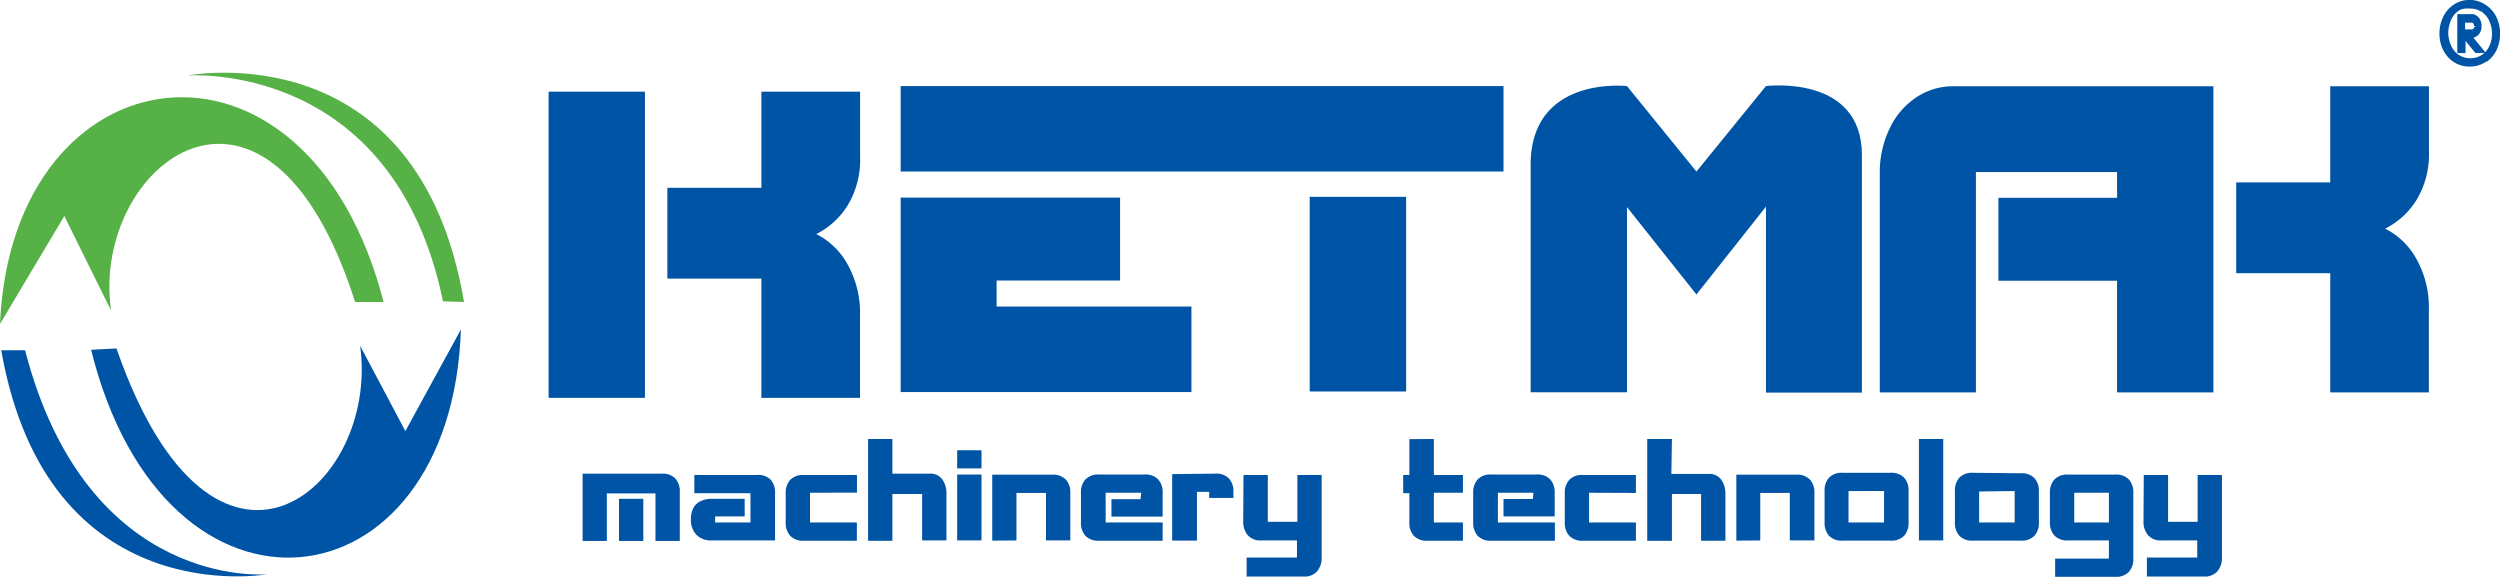
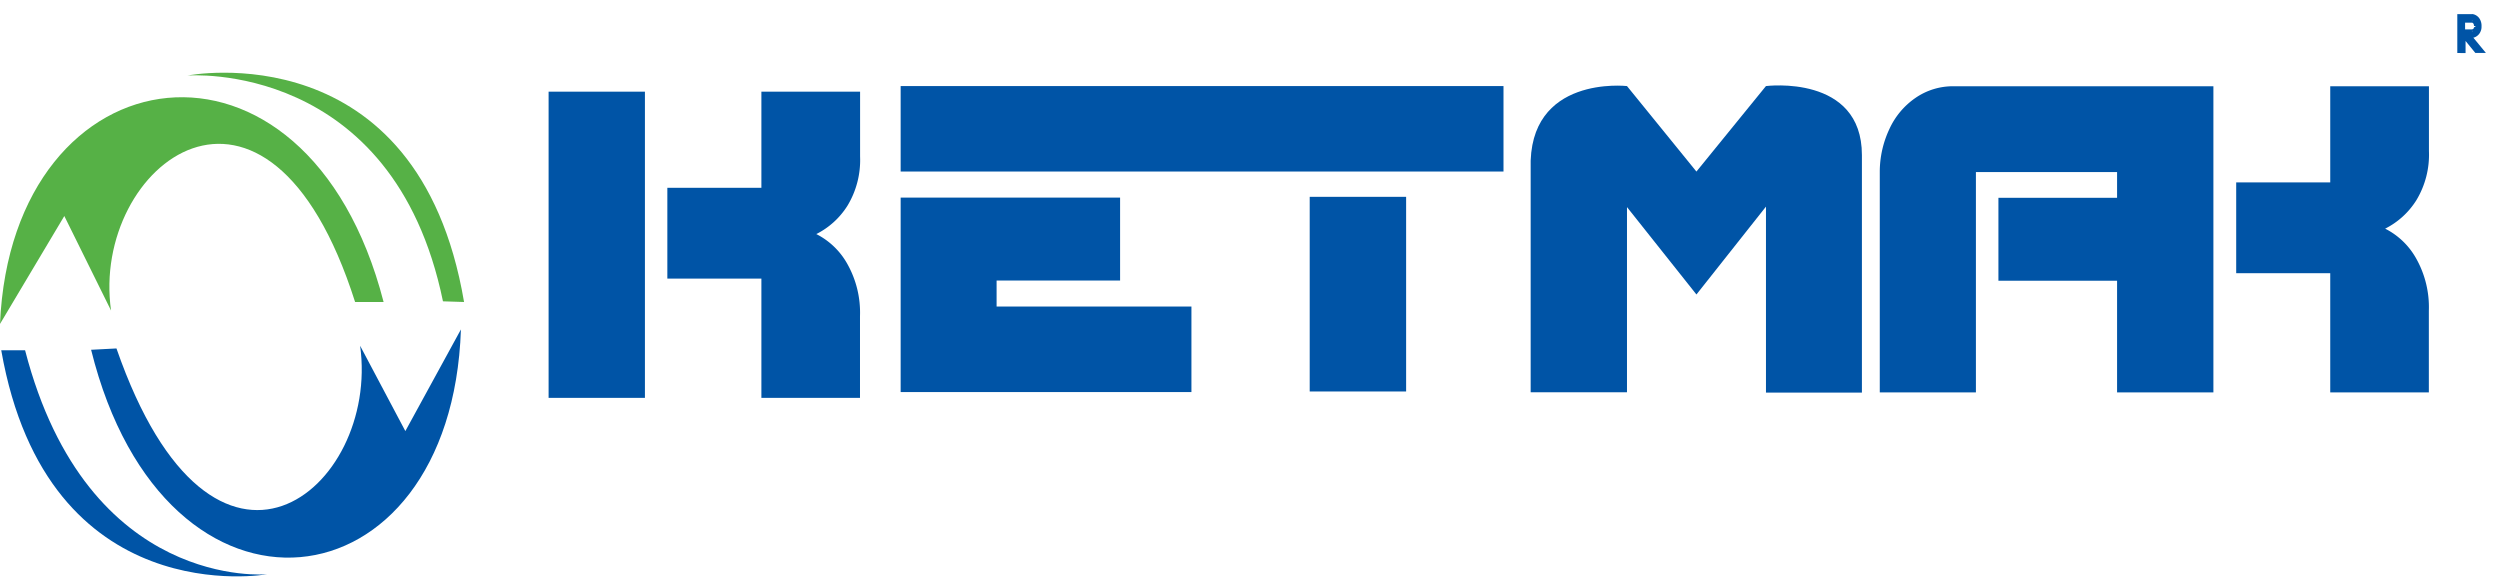
<svg xmlns="http://www.w3.org/2000/svg" viewBox="0 0 263.17 60.72">
-   <path fill="none" stroke="#0054a6" stroke-width="0.65px" class="ketmak-r" d="M261.46,1a2.62,2.62,0,0,1,.89,1.1,3.61,3.61,0,0,1,.14,2.52,2.88,2.88,0,0,1-.5.93,2.41,2.41,0,0,1-.83.66,2.47,2.47,0,0,1-1.11.24m0,0a2.51,2.51,0,0,1-1.13-.25,2.42,2.42,0,0,1-.84-.68,3,3,0,0,1-.51-1,3.48,3.48,0,0,1,0-2.14,3,3,0,0,1,.5-1,2.42,2.42,0,0,1,.83-.67A2.53,2.53,0,0,1,260,.58a2.4,2.4,0,0,1,1.43.42m.11,5.26a2.8,2.8,0,0,0,1-1.19,3.83,3.83,0,0,0,.32-1.55A3.83,3.83,0,0,0,262.53,2a2.8,2.8,0,0,0-1-1.18A2.58,2.58,0,0,0,260,.32a2.61,2.61,0,0,0-1.55.46,2.88,2.88,0,0,0-1,1.2,3.78,3.78,0,0,0-.33,1.56,3.82,3.82,0,0,0,.18,1.16,3.08,3.08,0,0,0,.56,1,2.64,2.64,0,0,0,.91.72,2.73,2.73,0,0,0,1.21.26,2.59,2.59,0,0,0,1.53-.45m-1.52.2h0" />
  <path fill="none" stroke="#0054a6" stroke-width="0.65px" class="ketmak-r" d="M259,5.26h.22V3.67h.22l1.29,1.58H261L259.7,3.67h.54m.51-.85a.52.52,0,0,1-.18.46.74.74,0,0,1-.3.14m0-1.61H259V5.58m1.25-3.52a.55.55,0,0,1,.31.15.69.69,0,0,1,.19.56m-1.53-.71h1m0,1.36h-1.05V2.06m1,1.61a.78.78,0,0,0,.25-.06.8.8,0,0,0,.32-.27.9.9,0,0,0,.16-.57,1.06,1.06,0,0,0-.15-.62.77.77,0,0,0-.31-.28.7.7,0,0,0-.23-.07m.48,1v0" />
  <path fill="#0054a6" d="M80.15,19.77h-9.9v9.56h9.9V41.88H90.53v-8.6a10.45,10.45,0,0,0-1.34-5.51,7.74,7.74,0,0,0-3.26-3.13,8.26,8.26,0,0,0,3.29-3,9.29,9.29,0,0,0,1.32-5.16V9.65H80.15ZM57.75,9.65H67.89V41.88H57.75Z" />
  <path fill="#0054a6" d="M94.81,20.8h23.1v8.73h-13v2.74h20.51v9H94.81Zm0-11.74h63.46v9H94.81Z" />
  <rect fill="#0054a6" x="137.87" y="20.72" width="10.15" height="20.49" />
  <path fill="#0054a6" d="M161.13,17.8c-.32-9.94,10.14-8.74,10.14-8.74l7.31,9,7.32-9S196,7.78,196,16.33v25H185.9V21.75L178.58,31l-7.31-9.2V41.29H161.13Z" />
  <path fill="#0054a6" d="M222.86,20.82V18.11H208V41.31H197.88V18.11a10.57,10.57,0,0,1,1-4.5,8,8,0,0,1,2.74-3.29,6.94,6.94,0,0,1,4.07-1.24H233V41.31H222.86V29.55H210.37V20.82Z" />
  <path fill="#0054a6" d="M245.3,19.2h-9.9v9.56h9.9V41.31h10.38v-8.6a10.45,10.45,0,0,0-1.34-5.51,7.74,7.74,0,0,0-3.26-3.13,8.25,8.25,0,0,0,3.29-3,9.28,9.28,0,0,0,1.32-5.16V9.08H245.3Z" />
-   <path fill="#0054a6" d="M225.67,50h2.56v4.93h3.11V50h2.56v8.68a2.18,2.18,0,0,1-.47,1.45,1.76,1.76,0,0,1-1.43.56h-6v-2h5.3V56.89h-3.74a1.78,1.78,0,0,1-1.45-.56,2.19,2.19,0,0,1-.47-1.45ZM222,55V51.87h-3.65V55Zm.64,5.74h-6.3V58.8H222V56.89h-4.29a1.85,1.85,0,0,1-1.45-.52,2,2,0,0,1-.47-1.39V51.87a2,2,0,0,1,.47-1.39,1.85,1.85,0,0,1,1.45-.52h4.95a1.83,1.83,0,0,1,1.45.52,2,2,0,0,1,.46,1.39V58.8a2,2,0,0,1-.46,1.39A1.85,1.85,0,0,1,222.61,60.72Zm-14.3-9V55h3.74V51.69Zm4.38-1.92a1.85,1.85,0,0,1,1.45.52,2,2,0,0,1,.46,1.4V55a2,2,0,0,1-.46,1.39,1.85,1.85,0,0,1-1.46.52h-5a1.85,1.85,0,0,1-1.46-.52,2,2,0,0,1-.46-1.39V51.69a2,2,0,0,1,.46-1.4,1.85,1.85,0,0,1,1.45-.52ZM202,46.21h2.56V56.89H202Zm-7.41,5.48V55h3.74V51.69ZM199,49.77a1.85,1.85,0,0,1,1.45.52,2,2,0,0,1,.46,1.4V55a2,2,0,0,1-.46,1.39,1.85,1.85,0,0,1-1.46.52h-5a1.85,1.85,0,0,1-1.46-.52,2,2,0,0,1-.46-1.39V51.69a2,2,0,0,1,.46-1.4,1.85,1.85,0,0,1,1.45-.52Zm-13.7,7.12v-5h3.11v5H191v-5a2,2,0,0,0-.46-1.39,1.84,1.84,0,0,0-1.46-.53h-6.3v6.94Zm-9.36-7h3.94a1.52,1.52,0,0,1,1.31.6,2.49,2.49,0,0,1,.44,1.5v4.93h-2.56V52H176v4.93H173.4V46.21H176Zm-3.73,2V50h-5.57a1.84,1.84,0,0,0-1.46.53,2,2,0,0,0-.46,1.39V55a2,2,0,0,0,.46,1.39,1.85,1.85,0,0,0,1.46.53h5.57V55h-4.93V51.87Zm-10.85.64h-3.09v1.83h5.39V51.87a2,2,0,0,0-.46-1.39,1.84,1.84,0,0,0-1.46-.53H157a1.85,1.85,0,0,0-1.46.53,2,2,0,0,0-.46,1.39V55a2,2,0,0,0,.46,1.39,1.85,1.85,0,0,0,1.46.53h6.68V55h-6V51.87h3.74Zm-13-6.3V50h-.65v1.92h.65V55a2,2,0,0,0,.46,1.39,1.84,1.84,0,0,0,1.46.53H154V55h-3.06V51.87H154V50h-3.06V46.21ZM130.9,50h2.56v4.93h3.11V50h2.56v8.68a2.18,2.18,0,0,1-.47,1.45,1.76,1.76,0,0,1-1.43.56h-6v-2h5.3V56.89h-3.74a1.78,1.78,0,0,1-1.45-.56,2.19,2.19,0,0,1-.47-1.45Zm-7.51-.09v7H126V51.78h1.29v.64h2.55v-.64a2,2,0,0,0-.46-1.4,1.85,1.85,0,0,0-1.45-.52Zm-3.33,2.64H117v1.83h5.39V51.87a2,2,0,0,0-.46-1.39,1.84,1.84,0,0,0-1.46-.53h-4.76a1.85,1.85,0,0,0-1.46.53,2,2,0,0,0-.46,1.39V55a2,2,0,0,0,.46,1.39,1.85,1.85,0,0,0,1.46.53h6.68V55h-6V51.87h3.74ZM107,56.89v-5h3.11v5h2.56v-5a2,2,0,0,0-.46-1.39,1.84,1.84,0,0,0-1.46-.53h-6.3v6.94Zm-6.24-7.58h2.56V47.4h-2.56Zm0,.64h2.56v6.94h-2.56Zm-6.82-.09h3.94a1.52,1.52,0,0,1,1.31.6,2.49,2.49,0,0,1,.44,1.5v4.93H97.07V52H93.94v4.93H91.38V46.21h2.56Zm-3.73,2V50H84.63a1.84,1.84,0,0,0-1.46.53,2,2,0,0,0-.46,1.39V55a2,2,0,0,0,.46,1.39,1.85,1.85,0,0,0,1.46.53H90.2V55H85.27V51.87ZM73.09,50v1.92H79V55H75.28v-.64h3.11V52.51H75a2.72,2.72,0,0,0-1.3.27,1.67,1.67,0,0,0-.74.75,2.56,2.56,0,0,0-.23,1.14,2.3,2.3,0,0,0,.56,1.61,2.2,2.2,0,0,0,1.71.61h6.59v-5a2,2,0,0,0-.46-1.39A1.84,1.84,0,0,0,79.67,50Zm-7.93,6.94h2.56V52.51H65.16Zm-3.83,0h2.55v-5H69v5h2.56V51.78a2,2,0,0,0-.46-1.4,1.85,1.85,0,0,0-1.45-.52H61.33Z" />
  <path fill="#56b146" d="M19.74,7.95S44,3.19,48.85,31.79l-2.22-.07C41.38,6.24,19.74,7.95,19.74,7.95" />
  <path fill="#0054a6" d="M42.67,45.38l5.85-10.7c-1,29.72-31.16,33.48-38.93,2.14l2.67-.14C22.49,66.14,40,51.5,37.91,36.4Z" />
  <path fill="#56b146" d="M6.77,22.74,0,34.1C1.25,5,32.31.52,40.38,31.79h-3c-9.23-29-27.87-14.41-25.69.9Z" />
  <path fill="#0054a6" d="M.13,36.87H2.64c6.57,25.4,25.49,23.58,25.49,23.58S5,64.63.13,36.87" />
</svg>